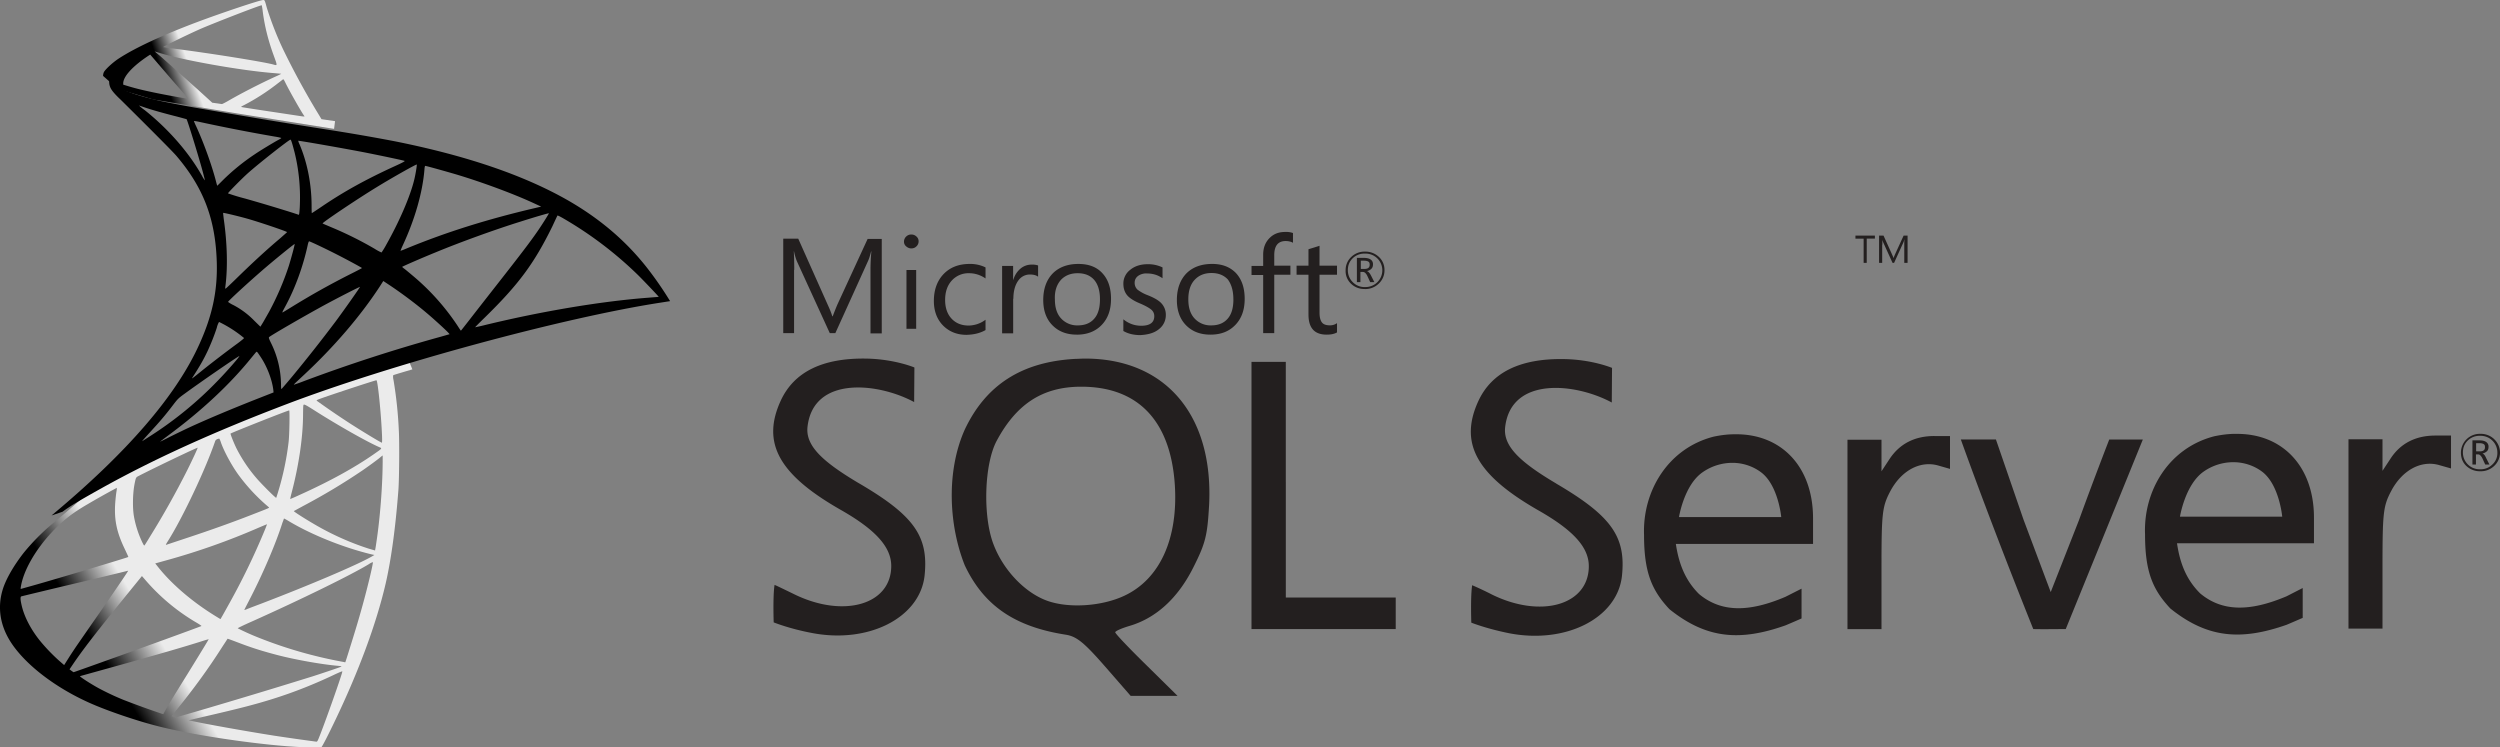
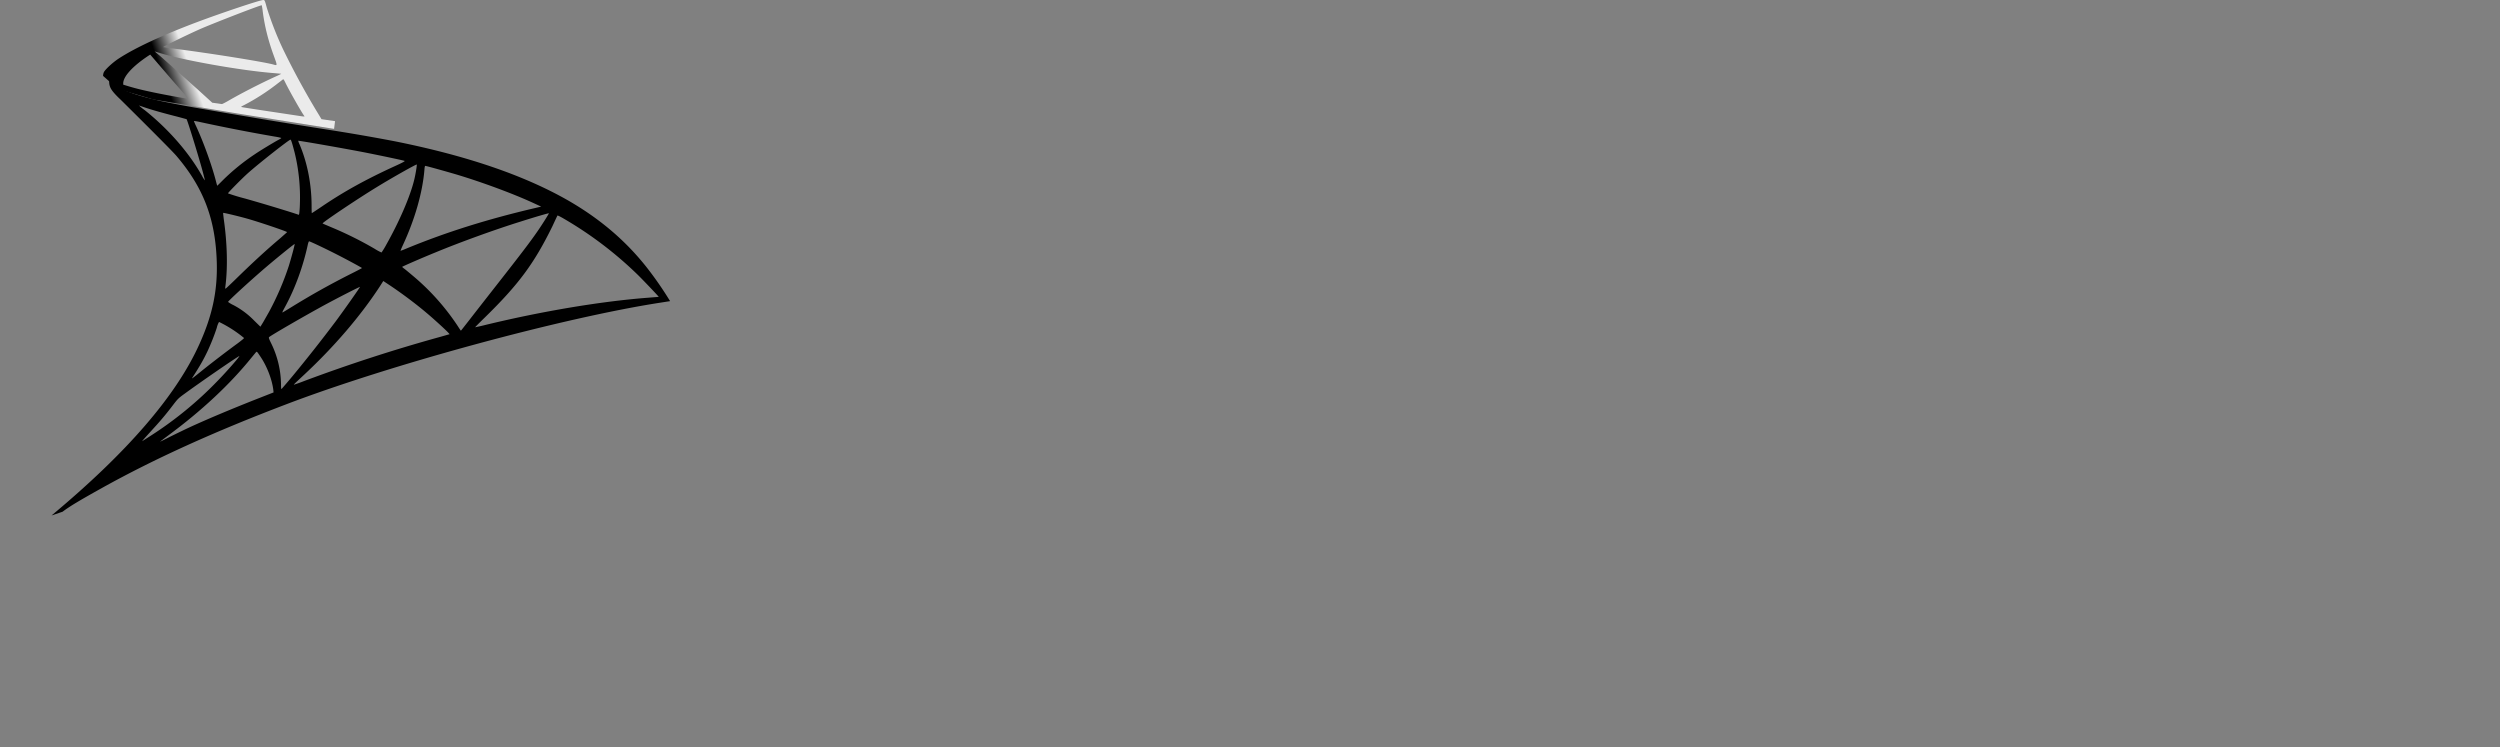
<svg xmlns="http://www.w3.org/2000/svg" width="97" height="29" viewBox="0 0 97 29">
  <rect x="0" y="0" width="97" height="29" fill="#808080" stroke="none" />
  <defs>
    <linearGradient x1="25.895%" y1="77.639%" x2="38.341%" y2="70.585%" id="a">
      <stop offset="0%" />
      <stop stop-color="#EBEBEB" offset="100%" />
    </linearGradient>
    <linearGradient x1="25.895%" y1="59.706%" x2="38.341%" y2="57.229%" id="b">
      <stop offset="0%" />
      <stop stop-color="#EBEBEB" offset="100%" />
    </linearGradient>
  </defs>
  <g fill="none" fill-rule="evenodd">
-     <path d="M15.863 14l-5.507 1.84-4.791 2.163-1.34.362c-.342.332-.7.669-1.087 1.01-.425.374-.82.715-1.124.962a8.481 8.481 0 00-1.09 1.107c-.38.486-.68 1-.808 1.397-.23.715-.117 1.44.324 2.108.566.852 1.695 1.72 3.01 2.312.67.303 1.798.69 2.647.907 1.411.367 4.142.763 5.645.822.304.013.712.013.728 0 .033-.02.267-.477.537-1.043.924-1.93 1.59-3.739 1.952-5.285.217-.937.388-2.185.5-3.662.03-.413.042-1.797.017-2.266a16.265 16.265 0 00-.209-1.997.471.471 0 01-.012-.175c.017-.013.066-.03.745-.23L15.863 14zm-1.257.754c.05 0 .183 1.307.216 2.133.008.175.004.29-.004.29-.033 0-.704-.405-1.182-.711a31.604 31.604 0 01-1.332-.907c-.042-.03-.038-.034.304-.154.578-.2 1.952-.651 1.998-.651zm-2.806.945c.038 0 .133.056.362.2.858.55 2.023 1.214 2.523 1.436.154.068.17.042-.183.29-.758.527-1.703 1.047-2.86 1.57a8.581 8.581 0 01-.379.167c-.008 0 .017-.107.05-.235.279-1.06.437-2.133.445-2.993.005-.426.005-.426.042-.439-.008.004-.004.004 0 .004zm-.579.226c.025.025.009.98-.025 1.24a11.056 11.056 0 01-.478 2.15c-.017.021-.587-.55-.774-.771a5.77 5.77 0 01-.766-1.141c-.096-.192-.246-.567-.233-.58.066-.046 2.26-.915 2.276-.898zM8.5 17.019c.004 0 .008 0 .013.005a.806.806 0 01.062.153c.133.37.433.916.691 1.265a7.146 7.146 0 001.165 1.239c.026.026.034.021-.645.285-.786.307-1.644.614-2.626.937l-.704.234c-.037.013-.025-.008.084-.183.487-.779 1.227-2.308 1.644-3.39a13.6 13.6 0 00.154-.417c.016-.06.037-.08.091-.11.03-.009.059-.018.071-.018zm-.832.354c.012.008-.2.464-.408.881a33.195 33.195 0 01-1.436 2.56c-.1.166-.196.32-.209.336-.02.03-.029.022-.095-.11a3.968 3.968 0 01-.32-.988c-.063-.333-.05-.912.02-1.27.054-.264.05-.26.175-.323.533-.277 2.256-1.103 2.273-1.086zm7.18.298v.179c0 .95-.1 2.253-.246 3.202a5.044 5.044 0 01-.05.307s-.12-.034-.262-.077c-.624-.2-1.303-.494-1.915-.839-.403-.225-.99-.596-.974-.613.005-.004.18-.098.383-.209a24.405 24.405 0 002.277-1.367c.254-.174.637-.455.72-.532l.067-.051zm-10.323 1.26c.016 0 .012.035-.013.188-.016.11-.037.315-.045.455-.034.622.066 1.082.366 1.712.083.175.15.32.146.324-.03.026-2.785.852-3.651 1.095l-.5.14c-.029.009-.033.004-.02-.068.095-.626.562-1.444 1.21-2.134.434-.46.78-.728 1.37-1.073a31.296 31.296 0 011.129-.634c0-.005.004-.005.008-.005zm6.494 1.189c.004-.005.104.05.224.123.891.528 2.131 1.018 3.189 1.27l.096.02-.134.077c-.553.315-2.372 1.09-4.233 1.802-.27.102-.537.204-.587.225a.295.295 0 01-.096.03c0-.004.075-.153.17-.336.521-.997 1.046-2.21 1.312-3.054.034-.08.054-.153.059-.157zm-.662.221c.004.004-.03.094-.071.196a27.228 27.228 0 01-1.445 2.977c-.154.28-.283.507-.287.507-.004 0-.129-.077-.279-.17-.882-.554-1.665-1.236-2.177-1.896l-.075-.094.38-.106a26.767 26.767 0 003.654-1.29c.162-.068.296-.124.3-.124zm4.112 1.47s.004.004 0 0c.004.097-.208.975-.383 1.609-.145.532-.27.95-.5 1.686-.1.324-.186.592-.19.592a.27.27 0 01-.055-.012 17.095 17.095 0 01-3.384-.976 9.667 9.667 0 01-.733-.332c-.008-.008.242-.128.558-.268 1.894-.848 3.859-1.81 4.533-2.223a.537.537 0 01.154-.077zm-9.495.332c.009.008-.52.787-1.26 1.848-.259.37-.559.805-.671.966-.112.162-.283.418-.379.571l-.175.277-.187-.162a7.022 7.022 0 01-.774-.81c-.358-.455-.6-.936-.695-1.375-.046-.204-.046-.306-.005-.319.063-.017 1.174-.285 2.215-.532a181.117 181.117 0 001.931-.464zm.533.208l.133.153a7.855 7.855 0 001.953 1.636c.133.076.233.145.224.149-.029.021-2.572.945-3.75 1.363-.662.238-1.207.43-1.211.43a.714.714 0 01-.084-.056l-.075-.055.121-.179c.391-.579.883-1.214 1.952-2.534l.737-.907zm3.322 2.432c.004-.004.187.064.412.149.541.209.97.34 1.544.49.708.183 1.732.362 2.336.413.091.008.141.017.124.03-.029.017-.64.225-1.09.37a291.295 291.295 0 01-5.312 1.597c-.041.009-.179-.03-.179-.047 0-.008.1-.14.221-.285.6-.733 1.195-1.55 1.69-2.325.137-.213.254-.388.254-.392zm-.733.021c.004.004-.291.49-.807 1.325-.22.353-.466.753-.554.894-.083.136-.208.35-.279.468l-.12.218-.063-.018a34.17 34.17 0 01-1.482-.536 10.2 10.2 0 01-.97-.456c-.333-.183-.749-.456-.716-.464.009-.004.579-.162 1.266-.353 1.823-.507 2.834-.801 3.496-1.014.121-.038.225-.068.23-.064zm5.183 1.244h.004c.017.042-.658 1.959-.903 2.563-.054.137-.075.17-.104.166a82.892 82.892 0 01-1.645-.234c-1.036-.162-2.776-.473-3.213-.575l-.1-.021.62-.145c1.332-.307 1.973-.473 2.623-.677.82-.255 1.631-.575 2.451-.967.13-.06.238-.106.267-.11z" fill="url(#a)" fill-rule="nonzero" />
    <path d="M10.221 0c-.095-.012-1.624.5-2.61.871-1.332.504-2.366.984-3.004 1.4-.236.155-.534.43-.581.539A.35.35 0 004 2.946l.577.507 1.375.408 3.27.543 3.74.596.038-.3c-.013 0-.022-.004-.034-.004l-.492-.072-.099-.164a30.117 30.117 0 01-1.396-2.557A12.61 12.61 0 0110.35.292C10.277.02 10.27.004 10.221 0zm-.069.204h.005a2.6 2.6 0 01.038.248c.073.56.207 1.099.418 1.682.16.44.16.416-.026.364-.44-.112-2.408-.427-3.834-.611a6.105 6.105 0 01-.422-.06c-.017-.016 1.03-.524 1.49-.724.59-.251 2.21-.879 2.331-.899zM6 1.994l.168.052c.913.288 3.21.696 4.476.792l.267.024c.005.004-.116.064-.271.132-.612.283-1.284.631-1.75.899-.137.08-.262.144-.28.144-.016 0-.107-.016-.202-.028l-.172-.024-.43-.392c-.759-.683-1.354-1.21-1.582-1.41L6 1.994zm-.172.124l.607.704c.332.388.668.767.741.851.073.084.134.152.13.156-.018.012-.88-.144-1.336-.24-.47-.1-.664-.148-.952-.232l-.237-.072V3.23c.004-.267.37-.667.99-1.075l.057-.036zm5.161.96c.017 0 .039.036.09.143.147.3.604 1.108.716 1.263.034.052.094.056-.513-.036-1.46-.22-1.93-.291-1.93-.3a.45.45 0 01.099-.06 8.459 8.459 0 001.314-.843c.1-.075.19-.147.207-.16.004-.007.013-.011.017-.007z" fill="url(#b)" fill-rule="nonzero" />
    <path d="M4.28 3s-.095.154-.004.382c.056.14.22.311.407.487 0 0 1.925 1.904 2.159 2.176 1.064 1.247 1.527 2.475 1.57 4.17.026 1.088-.177 2.044-.683 3.154C6.829 15.362 4.929 17.56 2 20l.428-.145c.277-.21.654-.434 1.536-.926 2.038-1.132 4.331-2.172 7.144-3.243 4.05-1.544 10.708-3.352 14.498-3.94l.394-.062-.06-.096a13.528 13.528 0 00-.87-1.242c-.831-1.045-1.839-1.891-3.072-2.594-1.696-.96-3.89-1.71-6.668-2.268a73.643 73.643 0 00-2.609-.452 262.282 262.282 0 01-4.672-.773 48.225 48.225 0 01-1.766-.329c-.26-.057-.757-.175-1.146-.311-.312-.123-.762-.246-.857-.619zm1.117 1.097c.004-.004.073.022.164.053.164.057.376.123.627.193.19.053.38.104.571.153.26.066.476.128.48.128.031.03.468 1.448.615 1.992.056.206.1.382.095.382a.888.888 0 01-.108-.171c-.506-.904-1.307-1.822-2.233-2.559a1.85 1.85 0 01-.211-.17zm2.128.597c.022 0 .117.013.234.04a68.82 68.82 0 002.899.565c.142.022.255.049.255.057 0 .01-.052.04-.117.075-.143.075-.718.421-.908.553a8.31 8.31 0 00-1.225.992c-.125.127-.234.232-.234.232s-.025-.074-.047-.166c-.156-.61-.48-1.514-.775-2.15a1.898 1.898 0 01-.086-.203c0 .01 0 .005.004.005zm3.747.724c.026.009.07.158.156.487.16.636.233 1.347.208 2.01a3.836 3.836 0 01-.026.377l-.013.044-.225-.075a67.464 67.464 0 00-1.86-.557 7.31 7.31 0 01-.667-.202c0-.026.536-.57.766-.776.437-.391 1.622-1.321 1.661-1.308zm.299.044c.013-.013 1.79.298 2.6.456.601.119 1.475.303 1.527.325.026.009-.065.061-.355.193-1.142.522-1.99.992-2.833 1.562-.221.15-.407.272-.412.272-.004 0-.008-.127-.008-.28 0-.834-.165-1.677-.467-2.388a.67.67 0 01-.052-.14zm4.599.921c.013.013-.043.369-.095.58-.156.653-.576 1.623-1.09 2.536a2.9 2.9 0 01-.182.298 1.837 1.837 0 01-.26-.14 14.007 14.007 0 00-1.696-.843c-.173-.074-.325-.136-.329-.144-.03-.027 1.363-.961 2.099-1.409.584-.36 1.536-.895 1.553-.878zm.329.053c.039 0 .826.22 1.237.342 1.017.307 2.185.742 2.947 1.093l.315.145-.22.052c-1.86.435-3.453.935-4.989 1.567a3.174 3.174 0 01-.246.097c-.01 0 .034-.101.09-.224.463-.996.762-2.036.835-2.923.005-.083.018-.149.03-.149zm-7.84 1.825c.013-.013.614.132.939.224.493.14 1.54.496 1.54.522 0 .005-.117.106-.255.229-.567.478-1.112.983-1.766 1.623-.194.189-.359.343-.367.343-.009 0-.013-.027-.009-.062.1-.737.078-1.685-.06-2.646-.014-.123-.027-.228-.022-.233zm12.638.014c.009.008-.277.465-.459.724-.26.377-.64.877-1.501 1.974-.454.58-.965 1.233-1.134 1.453-.173.22-.315.404-.32.404-.004 0-.06-.08-.12-.176a9.024 9.024 0 00-1.753-1.961c-.13-.11-.273-.229-.32-.264a.484.484 0 01-.087-.074c0-.013.735-.334 1.294-.562.978-.404 2.31-.886 3.31-1.198.523-.167 1.081-.33 1.09-.32zm.333.087c.017-.004.121.049.247.123a14.695 14.695 0 012.894 2.203c.23.228.796.825.788.83l-.433.035c-1.821.14-4.154.53-6.395 1.08a8.548 8.548 0 01-.294.065c-.009 0 .16-.171.372-.377 1.315-1.286 1.917-2.098 2.626-3.546.1-.215.186-.4.195-.413-.004 0-.004 0 0 0zm-9.635 1.001c.06.013.623.28 1.047.496.39.197.973.513 1.003.54.005.004-.203.114-.458.24-.814.413-1.51.804-2.237 1.251-.208.128-.38.233-.385.233-.017 0-.013-.018.104-.233.39-.72.7-1.58.878-2.417.017-.066.035-.11.048-.11zm-.563.105c.013.013-.134.553-.225.847a10.885 10.885 0 01-.766 1.782l-.229.403-.108.176-.242-.237a3.181 3.181 0 00-.805-.601 1.159 1.159 0 01-.208-.123c0-.035.74-.715 1.307-1.207.406-.355 1.263-1.053 1.276-1.04zm3.44 1.435l.212.14c.484.321 1.056.747 1.493 1.12.246.206.722.64.817.746l.052.057-.35.1a62.908 62.908 0 00-5.3 1.72 6.137 6.137 0 01-.381.137c-.026 0-.048.022.398-.395 1.142-1.066 2.155-2.243 2.907-3.388l.152-.237zm-.904.228c.008.01-.585.856-.94 1.334a59.25 59.25 0 01-1.695 2.15c-.217.26-.403.474-.411.479-.013.004-.018-.062-.018-.162a3.72 3.72 0 00-.367-1.58c-.1-.202-.117-.25-.096-.272.083-.075 1.342-.803 2.138-1.238.536-.29 1.376-.72 1.389-.71zm-5.47 1.36a4.749 4.749 0 01.97.623c.008.01-.104.102-.251.211-.411.299-1.034.777-1.398 1.071-.38.307-.393.316-.35.25.286-.443.428-.693.58-1.013.134-.286.268-.623.363-.917a.75.75 0 01.087-.224zm1.459 1.16c.021-.005.047.034.164.21.247.373.437.873.485 1.277l.008.088-.592.232c-1.06.417-2.038.83-2.7 1.137-.186.087-.51.245-.723.35-.212.11-.385.194-.385.19 0-.005.134-.106.299-.229 1.293-.952 2.414-1.996 3.253-3.04.091-.11.174-.211.182-.216h.009zm-.67.166c.017.017-.477.584-.814.93a14.39 14.39 0 01-2.687 2.199l-.26.167c-.03.017.009-.027.459-.523.285-.311.502-.575.748-.9.165-.214.195-.245.433-.416.636-.465 2.103-1.475 2.12-1.457z" fill="#000" />
-     <path d="M42.045 13.914c-.103 0-.206.01-.309.01-2.083.109-3.489 1.006-4.31 2.759-.703 1.585-.627 3.657.007 5.252.738 1.558 1.929 2.38 3.917 2.691.42.067.703.293 1.518 1.224L43.87 27h1.819l-1.21-1.193c-.668-.654-1.208-1.223-1.208-1.273 0-.05.255-.16.565-.252 1.02-.303 1.867-1.074 2.46-2.256.48-.95.549-1.243.617-2.424.18-3.516-1.714-5.714-4.868-5.689v.001zm1.594 9.194c-.884.42-2.169.503-3.007.202-.867-.311-1.707-1.193-2.084-2.19-.42-1.09-.36-3.103.12-4.01.771-1.442 1.792-2.106 3.283-2.106 2.211 0 3.47 1.326 3.633 3.817.13 2.08-.581 3.64-1.944 4.286v.001zm31.412-6.19c-.763 0-1.347.301-1.74.897l-.309.471v-1.225h-1.32v7.349h1.32v-2.35c0-2.147.027-2.398.334-2.986.422-.806 1.15-1.208 1.853-1.016l.471.135v-1.274h-.61v-.002zm-7.755-.068c-.259 0-.533.034-.806.092-1.766.452-2.762 2.107-2.701 3.81 0 1.425.283 2.138.986 2.885 1.44 1.156 2.742 1.249 4.5.628.3-.125.625-.269.625-.269V22.84l-.626.317c-1.422.606-2.493.606-3.351-.108-.548-.545-.789-1.199-.9-1.945h5.323v-.991c0-2.02-1.243-3.296-3.051-3.263zm-2.153 3.222s.197-1.26.926-1.754a2.02 2.02 0 011.148-.36c.395 0 .79.125 1.115.369.668.503.78 1.736.78 1.736h-3.969v.01zM33.32 18.747c-1.431-.849-2.066-1.46-1.989-2.182.223-1.996 2.743-1.72 4.138-.965l.01-1.342s-.771-.327-1.877-.345c-1.697-.025-2.793.52-3.307 1.628-.755 1.635-.087 2.868 2.33 4.244 1.355.772 1.955 1.443 1.955 2.174 0 1.51-1.86 2.037-3.78 1.09-.395-.193-.73-.354-.747-.354-.07.429-.034 1.453-.034 1.453s.59.242 1.475.41c2.193.428 4.19-.58 4.379-2.215.164-1.535-.404-2.34-2.553-3.597zm53.414-1.914c-.258 0-.531.034-.816.093-1.764.452-2.758 2.107-2.69 3.81 0 1.423.282 2.129.984 2.875 1.44 1.157 2.743 1.25 4.51.63.298-.126.623-.268.623-.268v-1.158l-.625.32c-1.425.603-2.497.603-3.352-.11-.55-.545-.789-1.191-.9-1.946h5.314v-.991c0-2.01-1.243-3.287-3.051-3.253l.003-.002zm-2.153 3.222s.199-1.258.927-1.762a2.01 2.01 0 011.147-.36c.393 0 .79.124 1.115.368.668.504.78 1.745.78 1.745h-3.968l-.001.01zm-24.195-1.292c-1.431-.846-2.064-1.46-1.987-2.181.222-1.997 2.742-1.72 4.138-.965l.01-1.343s-.772-.327-1.878-.342c-1.696-.025-2.793.519-3.308 1.627-.754 1.635-.077 2.868 2.331 4.244 1.355.772 1.954 1.433 1.954 2.164 0 1.51-1.86 2.046-3.78 1.09a12.757 12.757 0 00-.746-.351c-.069.428-.033 1.453-.033 1.453s.582.233 1.464.41c2.196.428 4.193-.578 4.38-2.213.164-1.528-.402-2.333-2.545-3.591v-.002zM94.49 16.9c-.763 0-1.354.303-1.74.898l-.309.47v-1.224h-1.32v7.347h1.32v-2.349c0-2.147.026-2.399.334-2.985.422-.805 1.15-1.208 1.852-1.015l.472.134V16.9h-.61zm-44.601 1.82v-4.68h-1.331v10.368h5.596v-1.225H49.89v-4.462zm30.776 1.46l-1.097 2.793-1.054-2.808-1.072-3.113H76.08c.883 2.449 1.843 4.94 2.811 7.356.42.01.84 0 1.26 0l1.481-3.64 1.51-3.715h-1.303s-.575 1.476-1.175 3.128h.001zm-27.71-8.965a.737.737 0 00.54-.211.694.694 0 00.223-.52.682.682 0 00-.222-.52.748.748 0 00-.531-.201.738.738 0 00-.54.21.692.692 0 00-.215.519.67.67 0 00.214.52.73.73 0 00.531.201v.002zm-.472-1.193a.649.649 0 01.482-.182.648.648 0 01.472 1.113.65.65 0 01-.472.185.634.634 0 01-.472-.185.639.639 0 01-.196-.469c0-.185.059-.337.186-.462zm.318.53h.086c.061 0 .121.057.172.167l.104.227h.162l-.128-.252c-.052-.101-.103-.16-.163-.176a.315.315 0 00.179-.093c.043-.043.059-.102.059-.168a.213.213 0 00-.077-.177c-.059-.048-.153-.074-.275-.074h-.273v.94h.137v-.395h.017zm0-.437h.12c.086 0 .147.017.18.042s.042.058.042.117c0 .109-.069.16-.197.16H52.8v-.32h.002zm-21.984.353c0-.327-.01-.57-.017-.714h.008c.034.17.076.295.11.379l1.278 2.793h.215l1.277-2.818c.035-.077.07-.192.111-.353h.01a7.922 7.922 0 00-.034.715v2.465h.437V9.27h-.548l-1.175 2.55c-.043.1-.103.251-.18.451h-.017c-.026-.099-.086-.25-.171-.435l-1.149-2.575h-.582v3.665h.42V10.47l.007-.002zm4.354.007h.377v2.282h-.377v-2.282zm.188-.837a.27.27 0 00.197-.077.264.264 0 00.086-.193.24.24 0 00-.085-.192.278.278 0 00-.199-.077.272.272 0 00-.196.077.268.268 0 00-.087.192.23.23 0 00.087.193c.059.05.12.077.196.077h.001zm2.88 3.17v-.403a1.101 1.101 0 01-.658.226c-.275 0-.499-.092-.662-.27-.162-.174-.248-.418-.248-.72 0-.318.086-.57.265-.763a.872.872 0 01.668-.277c.223 0 .438.068.635.203v-.428a1.33 1.33 0 00-.617-.135c-.429 0-.763.135-1.012.394-.248.26-.376.613-.376 1.04 0 .378.111.697.342.94.241.25.549.377.926.377.292-.008.53-.068.737-.185zm1.08-1.218c0-.3.07-.544.197-.712a.541.541 0 01.437-.227c.146 0 .249.026.325.085V10.3a.694.694 0 00-.256-.033.66.66 0 00-.413.144.882.882 0 00-.29.442h-.01v-.535h-.427v2.616h.429V11.59h.008zm2.46 1.395c.404 0 .728-.127.969-.379.24-.25.36-.587.36-1.006 0-.428-.11-.755-.335-.999-.222-.243-.53-.36-.933-.36-.404 0-.728.117-.969.344-.257.25-.393.603-.393 1.056 0 .395.11.722.342.965.24.252.558.378.96.378v.001zm-.609-2.132c.163-.168.378-.252.643-.252.275 0 .482.084.635.252.154.176.231.428.231.763 0 .32-.069.57-.214.739-.146.176-.36.27-.643.27a.844.844 0 01-.652-.27c-.162-.177-.24-.42-.24-.739-.016-.317.07-.577.24-.763zm3.814 1.904a.681.681 0 00.25-.537.648.648 0 00-.197-.478c-.104-.1-.265-.192-.498-.285a1.566 1.566 0 01-.403-.218.355.355 0 01-.111-.27c0-.108.043-.192.127-.259a.536.536 0 01.344-.1c.231 0 .429.06.61.186v-.42a1.279 1.279 0 00-.575-.125c-.275 0-.507.075-.678.218a.665.665 0 00-.266.544c0 .193.06.352.171.47.095.1.256.202.48.293.214.092.36.176.437.243a.317.317 0 01.111.25c0 .245-.17.37-.505.37-.257 0-.488-.082-.695-.25v.453c.187.11.411.16.659.16.317-.017.566-.093.737-.244h.002zm2.04-2.516c-.403 0-.727.117-.968.344-.255.25-.393.603-.393 1.056 0 .395.111.722.342.965.241.252.557.378.96.378.413 0 .728-.127.969-.379.24-.25.36-.587.36-1.006 0-.428-.112-.755-.334-.999-.232-.243-.54-.36-.934-.36h-.002zm.832 1.375c0 .32-.069.57-.214.739-.146.176-.36.27-.643.27a.844.844 0 01-.652-.27c-.162-.177-.24-.42-.24-.739 0-.336.086-.596.258-.771.162-.168.376-.252.643-.252.265 0 .478.084.633.252.137.184.214.436.214.771h.001zm1.158 1.31h.427V10.66h.627v-.352h-.627v-.404c0-.367.146-.552.447-.552.1 0 .204.025.28.067v-.378A.8.8 0 0049.86 9c-.23 0-.42.067-.574.21-.18.167-.275.384-.275.679v.429h-.452v.352h.452v2.257l.003-.002zm1.756-.714c0 .511.231.772.703.772.171 0 .3-.027.403-.086v-.36a.454.454 0 01-.275.085c-.146 0-.248-.034-.308-.11-.06-.075-.095-.202-.095-.377v-1.477h.678v-.352h-.678v-.771c-.148.05-.292.092-.429.134v.637h-.462v.352h.462v1.552h.001zm46 4.823a.745.745 0 00-.53-.202.732.732 0 00-.756.73c0 .21.07.386.214.52a.764.764 0 00.54.202.746.746 0 00.54-.21.701.701 0 00.222-.519.72.72 0 00-.231-.521h.001zm-.069.99a.642.642 0 01-.472.183.648.648 0 01-.668-.654c0-.183.059-.335.189-.462a.646.646 0 01.48-.182.648.648 0 01.668.644.597.597 0 01-.197.471zm-.385-.428a.372.372 0 00.18-.092c.043-.043.059-.102.059-.17a.212.212 0 00-.077-.175c-.059-.048-.154-.074-.275-.074h-.273v.938h.137v-.394h.086c.059 0 .118.058.17.167l.103.226h.163l-.127-.252c-.045-.11-.096-.16-.148-.176l.002.002zm-.094-.084h-.148v-.318h.121c.086 0 .146.016.18.042.034.025.042.057.042.117 0 .109-.069.159-.196.159zm-23.913-7.314h.12v-.94h.317v-.117h-.755v.118h.318v.94zm.727-.706c0-.091 0-.166-.007-.208.008.05.026.083.034.108l.368.806h.06l.369-.813c.01-.025.017-.058.034-.101-.008.083-.008.15-.008.202v.711h.128V9.142h-.154l-.334.73c-.008.025-.035.076-.052.134h-.01c-.006-.034-.024-.067-.049-.125l-.334-.739h-.173V10.2h.121v-.706h.007z" fill="#231F1F" fill-rule="nonzero" />
  </g>
</svg>